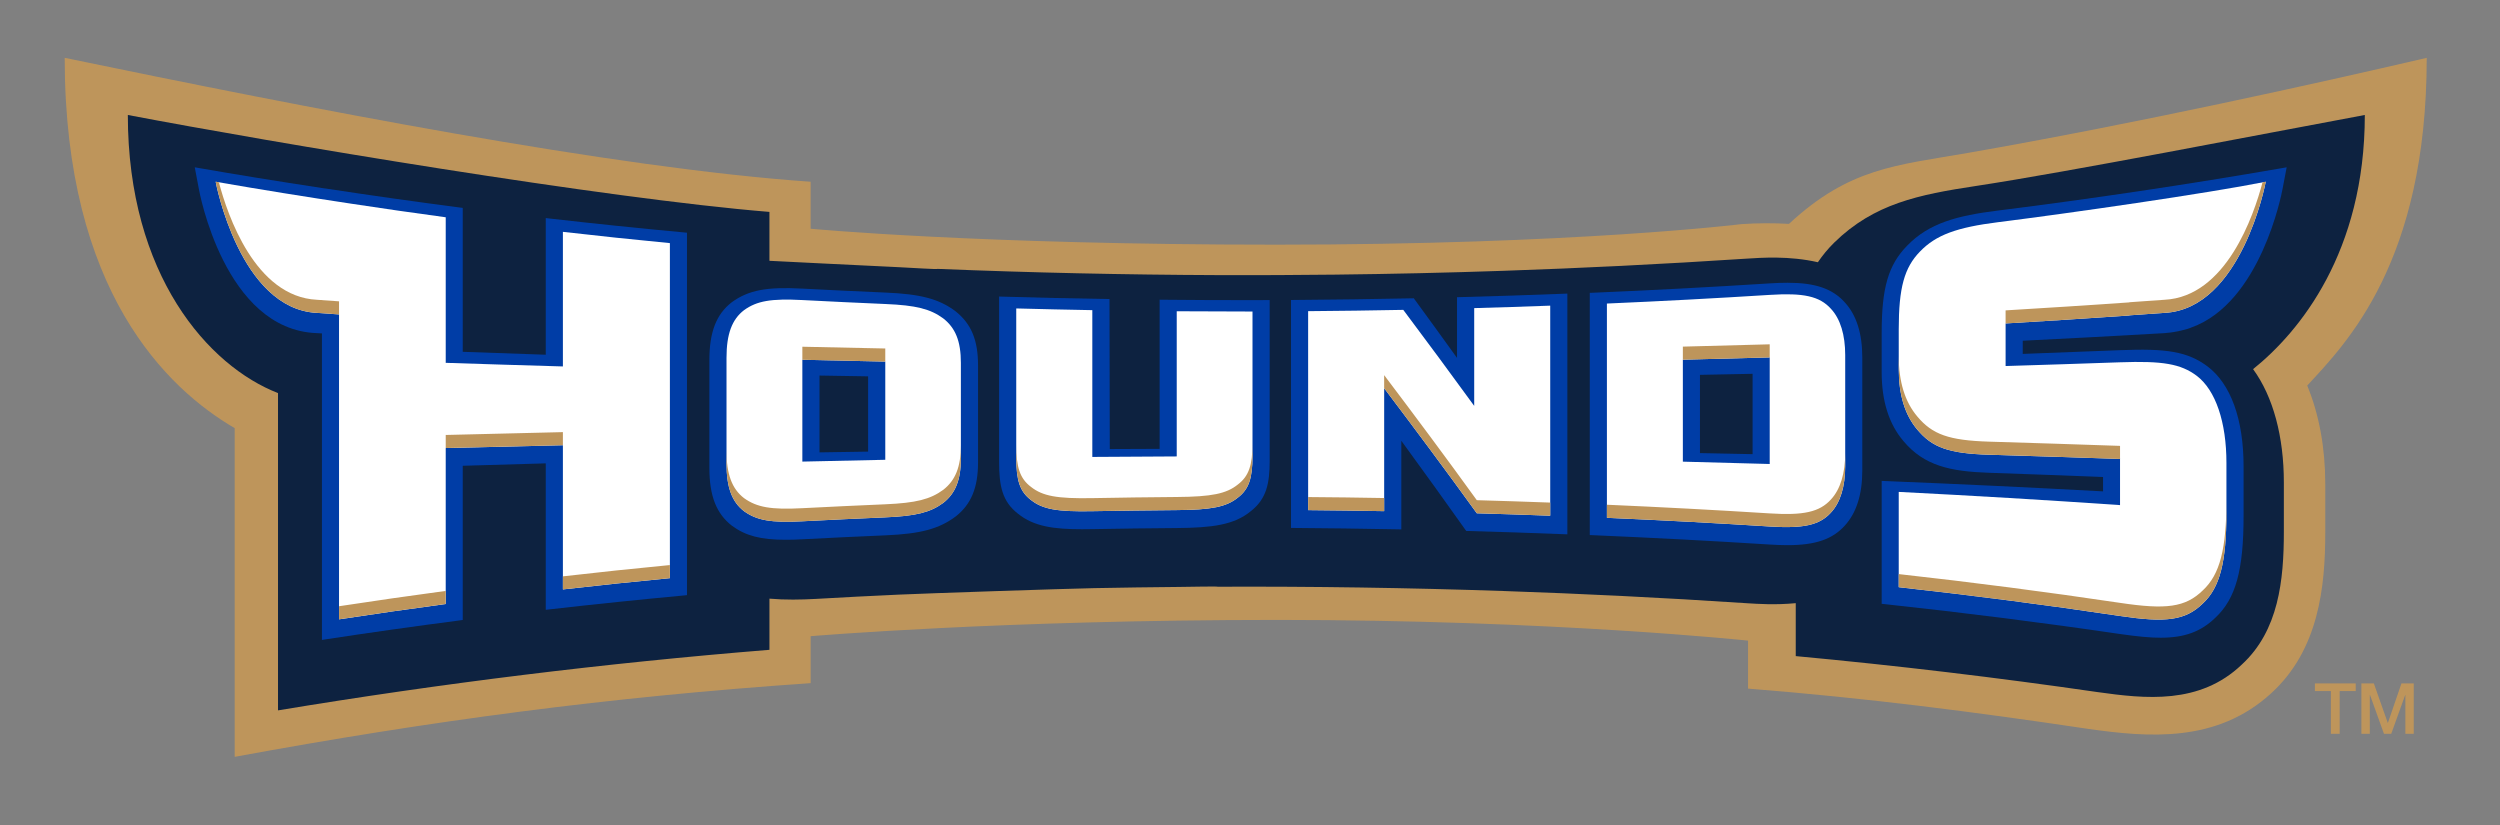
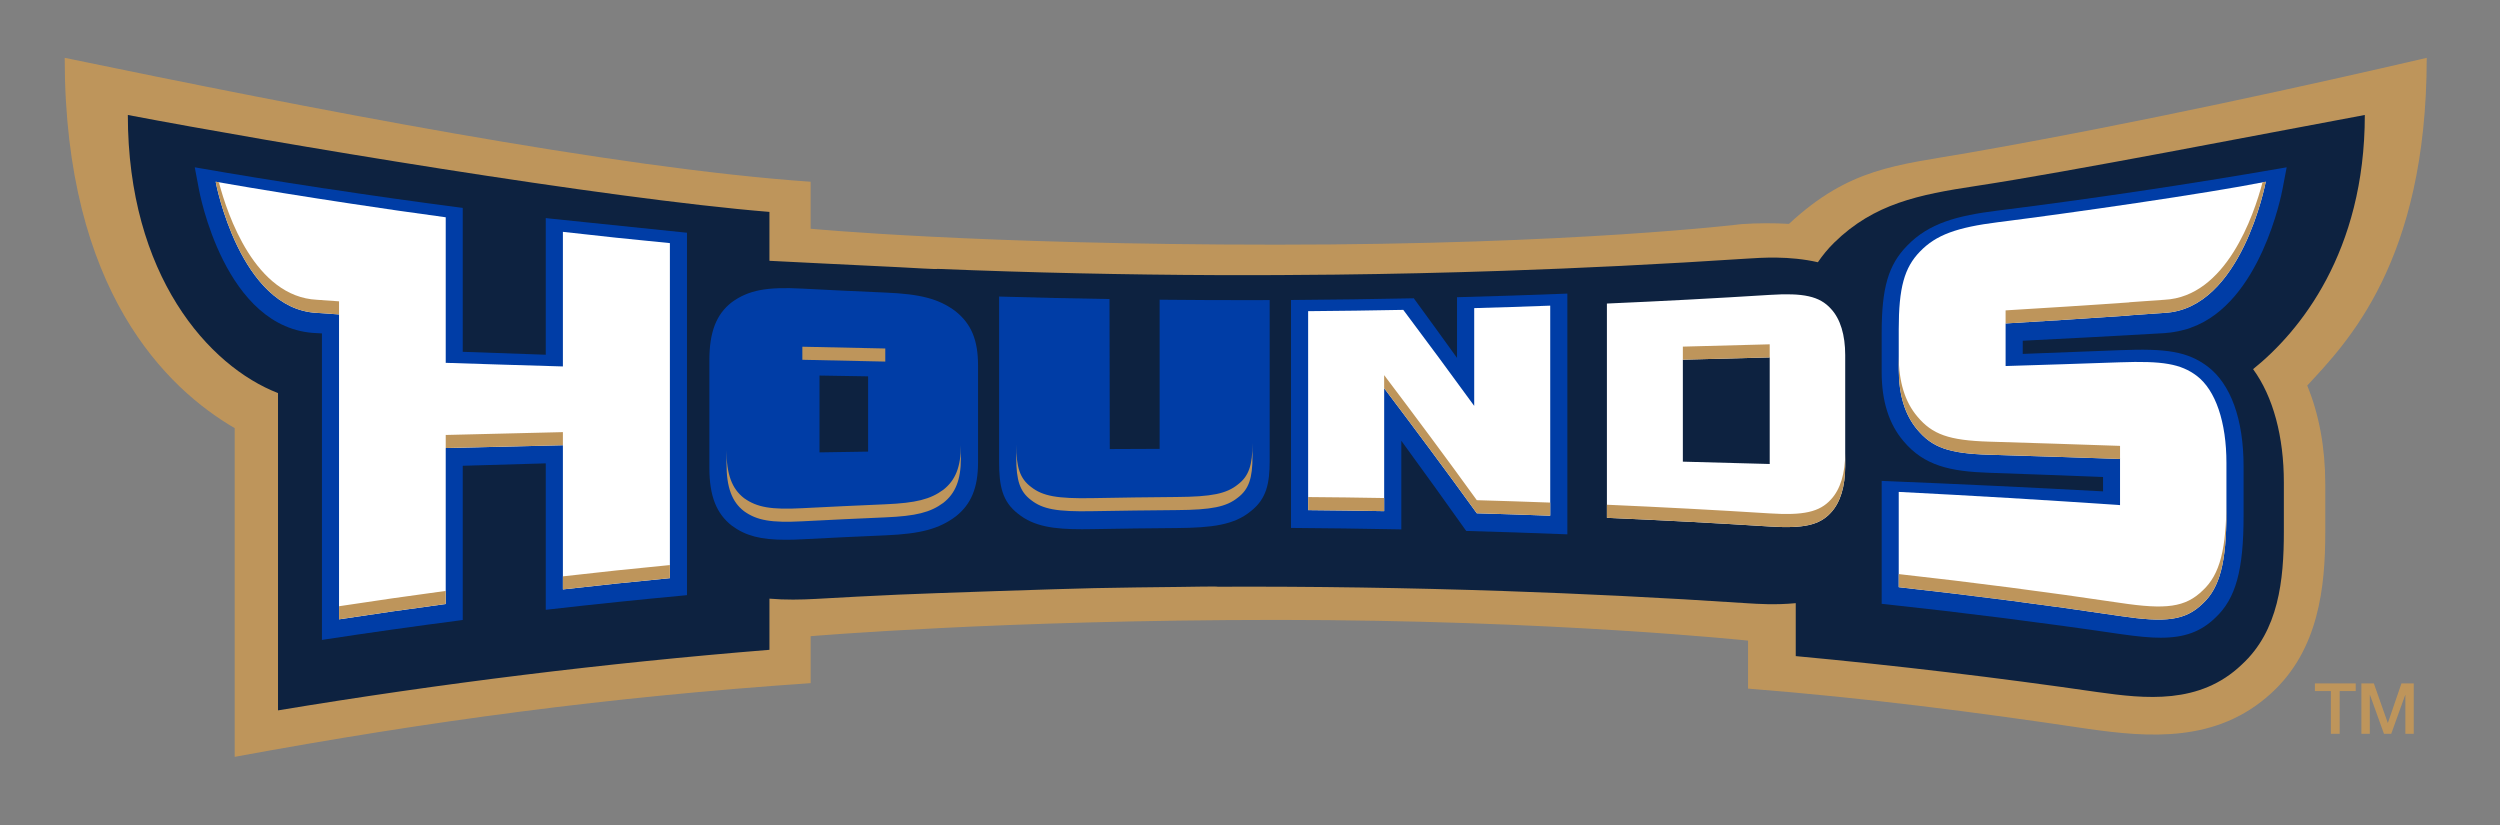
<svg xmlns="http://www.w3.org/2000/svg" version="1.1" id="Layer_1" x="0px" y="0px" width="1024px" height="338px" viewBox="0 0 1024 338" enable-background="new 0 0 1024 338" xml:space="preserve">
  <rect x="0" y="0" width="1024" height="338" fill="#808080" stroke="none" />
  <g id="Layer_2_1_">
    <g>
      <path fill="#BE955B" d="M713.168,91.813c6.962-0.472,13.445-0.472,19.597-0.108c24.785-23.016,43.886-23.942,73.255-29.063    c70.195-12.27,142.395-28.367,187.964-38.947c0,83.749-33.04,117.025-48.951,134.228c4.834,11.705,7.396,25.404,7.396,40.301    c0,6.64,0,13.271,0,19.911c0,22.224-2.651,48.053-22.13,65.802c-22.274,20.476-50.312,18.113-74.851,14.634    c-47.89-7.137-90.21-12.577-139.446-16.518c0-6.561,0-13.111,0-19.65c0,0-79.611-8.486-192.74-8.486    c-113.121,0-191.226,6.672-191.226,6.672c0,6.396,0,12.816,0,19.232C249.052,285.489,176.51,295.218,96.132,310    c0-44.877,0-89.759,0-134.635C68.451,159.199,26.5,119.378,26.5,23.692c98.782,20.441,224.509,45.17,305.534,50.748    c0,6.417,0,12.835,0,19.25c0,0,68.287,6.527,190.707,6.527C645.163,100.219,713.168,91.813,713.168,91.813z" />
      <g>
        <path fill="#0D2240" d="M968.627,47.095c-41.824,7.771-121.362,23.335-159.36,29.092c-23.261,3.524-41.668,7.195-57.981,23.192     c-2.666,2.613-4.814,5.306-6.688,8.033c-11.718-2.686-23.188-1.857-29.08-1.479c-17.17,1.131-34.343,2.116-51.526,2.971     c-16.058,0.799-32.123,1.467-48.181,2.019c-22.975,0.781-45.931,1.306-68.92,1.565c-16.02,0.19-32.055,0.257-48.08,0.202     c-38.26-0.152-76.502-1.001-114.732-2.552c0,0.267-10.95-0.463-15.874-0.696c-11.351-0.516-53.044-2.617-53.044-2.617V86.796     c-67.296-5.46-203.977-28.492-262.802-39.701c0,65.684,33.084,102.898,61.512,113.908c0,43.32,0,86.624,0,129.967     c66.786-11.085,133.995-19.365,201.291-24.806c0-6.985,0-13.979,0-20.955c6.512,0.564,12.915,0.437,19.046,0.101     c11.324-0.665,22.646-1.23,33.998-1.753c11.827-0.535,66.627-2.382,80.036-2.654c11.544-0.229,23.088-0.38,34.641-0.491     c4.075-0.043,15.931-0.292,15.931-0.087c39-0.162,78.016,0.438,117,1.753c16.057,0.555,32.121,1.221,48.18,2.016     c17.186,0.856,34.356,1.841,51.525,2.989c4.342,0.271,11.75,0.782,20.017-0.03c0,7.234,0,14.459,0,21.693     c41.309,3.851,82.526,8.778,123.641,14.739c19.522,2.742,41.799,5.222,59.044-11.257c15.155-13.92,17.244-34.633,17.244-54.413     c0-6.745,0-13.472,0-20.19c0-18.691-4.32-35.078-12.604-46.423C941.916,135.897,968.627,103.265,968.627,47.095z" />
      </g>
      <g>
        <path fill="#BE955B" d="M948.18,279.916h16.727v3.134h-6.574v17.518h-3.607V283.05h-6.543L948.18,279.916L948.18,279.916z" />
        <path fill="#BE955B" d="M967.236,279.916h5.09l5.701,16.169h0.06l5.553-16.169h5.032v20.649h-3.437v-15.938h-0.059l-5.729,15.938     h-2.975l-5.728-15.938h-0.072v15.938h-3.438V279.916L967.236,279.916z" />
      </g>
      <g>
-         <path fill="#003DA6" d="M225.173,89.511l-1.631-0.196v55.98c-11.342-0.382-22.668-0.771-34.004-1.194V85.15l-1.268-0.161     c-18.146-2.364-36.55-4.966-54.751-7.752l-0.795-0.093c-19.871-3.032-36.028-5.657-50.863-8.252l-2.089-0.362l1.679,8.876     c0.105,0.581,10.387,57.665,48.264,59.042l2.151,0.115v125.556l1.685-0.271c17.486-2.667,35.894-5.278,54.72-7.729l1.268-0.181     V190.78c11.335-0.348,22.662-0.665,34.004-0.987v59.986l1.625-0.19c18.792-2.146,37.273-4.04,54.895-5.684l1.324-0.131V95.317     l-1.324-0.125C261.697,93.495,243.238,91.58,225.173,89.511z" />
+         <path fill="#003DA6" d="M225.173,89.511l-1.631-0.196v55.98c-11.342-0.382-22.668-0.771-34.004-1.194V85.15l-1.268-0.161     c-18.146-2.364-36.55-4.966-54.751-7.752l-0.795-0.093c-19.871-3.032-36.028-5.657-50.863-8.252l-2.089-0.362l1.679,8.876     c0.105,0.581,10.387,57.665,48.264,59.042l2.151,0.115v125.556l1.685-0.271c17.486-2.667,35.894-5.278,54.72-7.729l1.268-0.181     V190.78c11.335-0.348,22.662-0.665,34.004-0.987v59.986l1.625-0.19c18.792-2.146,37.273-4.04,54.895-5.684l1.324-0.131V95.317     l-1.324-0.125z" />
        <path fill="#003DA6" d="M391.36,127.472c-6.732-5.032-14.245-7.035-28.692-7.637c-11.323-0.479-22.631-1.023-33.948-1.617     c-14.562-0.783-22.122,0.554-29.083,5.657c-6.276,4.913-9.076,12.204-9.076,23.619v44.154c0,11.434,2.844,18.736,9.238,23.697     c5.657,4.15,11.835,5.743,22.024,5.743c2.109,0,4.399-0.058,6.896-0.198c11.316-0.598,22.625-1.138,33.948-1.616     c14.437-0.608,21.975-2.637,28.819-7.759c6.31-4.973,9.115-11.773,9.115-22.043v-39.815     C400.604,139.271,397.84,132.634,391.36,127.472z M355.578,154.153v30.826c-6.644,0.1-13.272,0.204-19.911,0.317v-31.474     C342.306,153.941,348.936,154.048,355.578,154.153z" />
        <path fill="#003DA6" d="M476.462,122.771l-1.479-0.016v61.092l-20.421,0.087l-0.114-61.452l-1.445-0.016     c-14.407-0.233-28.627-0.55-42.253-0.957l-1.517-0.044v67.878c0,9.585,1.271,16.11,7.751,21.085     c6.543,5.297,14.895,6.354,26.238,6.354c1.351,0,2.756-0.012,4.22-0.044c11.521-0.217,23.047-0.357,34.56-0.447     c14.373-0.116,23.448-1.247,30.24-6.845c6.534-5.06,7.811-11.431,7.811-20.7v-65.827l-9.682,0.021     C499.065,122.939,487.761,122.88,476.462,122.771z" />
        <path fill="#003DA6" d="M598.217,121.699l-1.421,0.044v24.857c-5.75-8.005-11.51-15.931-17.26-23.807l-0.447-0.616l-0.771,0.013     c-15.854,0.32-32.023,0.553-48.078,0.668l-1.451,0.018v93.372h1.451c13.372,0.101,27.191,0.273,42.25,0.565l1.492,0.031v-36.304     c9.615,13.185,18.189,25.089,26.162,36.347l0.435,0.591l0.728,0.02c12.501,0.328,25.309,0.766,39.16,1.307l1.521,0.056v-98.608     l-1.521,0.059C626.439,120.856,612.226,121.329,598.217,121.699z" />
-         <path fill="#003DA6" d="M732.199,115.818c-2.191,0-4.628,0.078-7.413,0.261c-24.062,1.529-48.354,2.813-72.21,3.82l-1.408,0.05     v99.214l1.408,0.058c24.163,1.032,48.453,2.307,72.21,3.815c2.814,0.176,5.249,0.264,7.425,0.264     c11.401,0,18.432-2.425,23.479-8.082c4.718-5.181,7.108-12.75,7.108-22.491v-46.317c0-9.758-2.377-17.312-7.077-22.444     C750.643,118.253,743.612,115.818,732.199,115.818z M717.867,153.109v32.914c-7.192-0.144-14.369-0.305-21.564-0.436v-32.052     C703.498,153.401,710.675,153.259,717.867,153.109z" />
        <path fill="#003DA6" d="M886.714,136.447c0.306-0.026,0.624-0.069,0.827-0.103c3.352-0.188,8.672-1.53,10.04-2.204     c28.409-10.164,36.993-54.823,37.342-56.708l1.697-8.903l-2.089,0.362c-38.462,6.672-77.547,12.507-116.157,17.346     c-16.794,2.103-28.266,5.134-37.228,14.416c-7.689,7.876-10.411,17.201-10.411,35.664v16.239c0,11.678,2.983,21.14,8.889,28.084     c8.483,10.17,19.274,12.476,35.07,13.011c15.588,0.534,31.148,1.119,46.713,1.74v5.875c-29.92-1.623-59.913-3.047-89.153-4.222     l-1.519-0.074v50.357l1.315,0.133c32.561,3.506,64.901,7.606,96.141,12.209c7.457,1.073,12.488,1.541,16.83,1.541     c9.785,0,16.5-2.47,22.443-8.242c8.285-7.771,11.502-19.421,11.502-41.551v-20.453c0-19.202-5.25-33.735-14.808-40.914     c-8.12-6.023-16.677-7.402-35.822-6.619c-13.271,0.546-26.539,1.049-39.825,1.528v-5.396     C847.078,138.651,866.641,137.607,886.714,136.447z" />
      </g>
      <g>
-         <path fill="#FFFFFF" d="M393.576,187.789c0,8.79-2.247,14.316-7.208,18.189c-5.278,3.885-11.141,5.396-23.755,5.93     c-11.327,0.479-22.639,1.032-33.967,1.611c-12.771,0.67-18.609-0.349-23.881-4.135c-4.951-3.785-7.192-9.76-7.186-19.501     c0-14.447,0-28.881,0-43.327c0-9.746,2.235-15.729,7.186-19.521c5.272-3.801,11.112-4.802,23.881-4.133     c11.328,0.594,22.64,1.131,33.967,1.619c12.614,0.513,18.478,2.026,23.755,5.909c4.961,3.885,7.208,9.281,7.208,18.222     C393.576,161.698,393.576,174.74,393.576,187.789z M362.612,188.33c0-13.414,0-26.815,0-40.225     c-11.327-0.211-22.639-0.46-33.968-0.74c0,13.911,0,27.812,0,41.704C339.975,188.791,351.286,188.548,362.612,188.33z" />
-         <path fill="#FFFFFF" d="M513.024,127.602c0,19.751,0,39.523,0,59.305c0,9.021-1.521,13.521-6.014,16.928     c-4.688,3.769-10.716,5.006-25.021,5.104c-11.519,0.087-23.048,0.249-34.576,0.447c-14.462,0.28-20.334-0.81-25.12-4.581     c-4.532-3.407-6.04-8.021-6.04-17.319c0-20.384,0-40.771,0-61.151c10.392,0.283,20.776,0.515,31.16,0.702     c0,20.044,0,40.083,0,60.12c11.528-0.087,23.06-0.162,34.576-0.206c0-19.822,0-39.64,0-59.462     C492.345,127.564,502.684,127.602,513.024,127.602z" />
        <path fill="#FFFFFF" d="M535.811,127.455c12.992-0.103,25.987-0.281,38.972-0.533c9.68,12.921,19.36,26.001,29.05,39.326     c0-13.332,0-26.684,0-40.043c10.385-0.284,20.77-0.621,31.139-1.013c0,28.675,0,57.362,0,86.038     c-10.021-0.379-20.046-0.696-30.064-0.987c-12.646-17.506-25.309-34.487-37.953-51.229c0,16.783,0,33.562,0,50.356     c-10.376-0.186-20.755-0.336-31.139-0.423C535.811,181.803,535.811,154.619,535.811,127.455z" />
        <path fill="#FFFFFF" d="M658.188,124.332c22.247-0.966,44.48-2.146,66.688-3.546c13.794-0.879,20.405,0.508,25.077,5.7     c3.885,4.153,5.844,10.761,5.844,18.946c0,15.192,0,30.378,0,45.577c0,8.169-1.959,14.764-5.844,18.94     c-4.672,5.165-11.283,6.591-25.077,5.699c-22.205-1.404-44.438-2.592-66.688-3.549     C658.188,182.847,658.188,153.581,658.188,124.332z M724.873,190.052c0-14.561,0-29.111,0-43.657     c-11.849,0.349-23.712,0.666-35.576,0.939c0,13.93,0,27.842,0,41.761C701.161,189.387,713.024,189.704,724.873,190.052z" />
        <path fill="#FFFFFF" d="M899.77,153.924c-6.539-4.894-13.927-6.147-31.397-5.526c-15.606,0.541-31.228,1.062-46.876,1.529     c0-5.808,0-11.623,0-17.438c16.912-1,33.809-2.101,50.673-3.261c0-0.019,0-0.043,0-0.059c4.538-0.32,9.326-0.653,14.388-1.019     c31.617-1.564,41.48-53.484,41.495-53.711c-24.104,4.806-80.714,12.943-109.515,16.553c-17.01,2.135-25.557,5.218-32.126,12.056     c-6.378,6.569-8.686,14.729-8.686,31.854c0,5.417,0,10.84,0,16.269c0,10.628,2.553,18.84,7.626,24.833     c6.121,7.292,12.882,9.76,29.367,10.25c17.9,0.533,35.797,1.119,53.651,1.739c0,6.312,0,12.607,0,18.897     c-30.153-2.075-60.365-3.872-90.646-5.408c0,13.011,0,26.018,0,39.027c30.279,3.36,60.491,7.277,90.646,11.792     c18.767,2.814,26.742,1.884,33.935-5.146c6.946-6.471,9.646-16.854,9.646-37.075c0-6.812,0-13.646,0-20.464     C911.949,172.938,907.543,159.809,899.77,153.924z" />
        <path fill="#FFFFFF" d="M230.563,94.963v55.132c-16.014-0.475-32.015-0.939-47.994-1.48v-59.62     c-12.893-1.728-25.773-3.609-38.638-5.556c-18.55-2.797-37.084-5.774-55.59-8.999c0,0.227,9.862,52.146,41.466,53.711     c3.292,0.233,6.273,0.437,9.063,0.638v124.889c14.547-2.231,29.125-4.319,43.699-6.278v-63.886     c15.979-0.404,31.98-0.796,47.994-1.146v59.058c14.586-1.665,29.198-3.208,43.825-4.612V99.582     C259.761,98.174,245.15,96.635,230.563,94.963z" />
      </g>
      <path fill="#BE955B" d="M138.871,253.677c14.547-2.231,29.125-4.319,43.699-6.278v-5.365c-14.574,1.958-29.152,4.062-43.699,6.278    V253.677z M230.563,176.998c-16.014,0.35-32.015,0.76-47.994,1.162v5.354c15.979-0.404,31.98-0.796,47.994-1.146V176.998z     M138.871,123.425c-2.791-0.19-5.771-0.404-9.063-0.639c-25.279-1.25-36.621-34.661-40.157-48.138    c-0.438-0.072-0.875-0.145-1.309-0.208c0,0.228,9.862,52.146,41.466,53.711c3.292,0.233,6.273,0.437,9.063,0.64V123.425z     M230.563,241.424c14.586-1.665,29.198-3.208,43.825-4.612v-5.365c-14.627,1.405-29.239,2.946-43.825,4.626V241.424z     M362.612,142.742c-11.327-0.208-22.639-0.457-33.968-0.725v5.348c11.329,0.279,22.641,0.528,33.968,0.74V142.742z     M814.719,186.253c17.9,0.533,35.797,1.117,53.651,1.739v-5.363c-17.854-0.627-35.751-1.188-53.651-1.729    c-16.484-0.504-23.246-2.972-29.367-10.275c-5.073-5.985-7.626-14.189-7.626-24.812v5.358c0,10.628,2.553,18.84,7.626,24.832    C791.473,183.295,798.232,185.763,814.719,186.253z M724.873,141.032c-11.849,0.35-23.712,0.652-35.576,0.942v5.359    c11.864-0.273,23.729-0.592,35.576-0.939V141.032z M507.013,198.463c-4.688,3.771-10.716,5.004-25.021,5.107    c-11.519,0.102-23.048,0.23-34.576,0.466c-14.462,0.258-20.334-0.832-25.12-4.6c-4.532-3.407-6.04-8.007-6.04-17.3v5.346    c0,9.3,1.508,13.912,6.04,17.319c4.786,3.771,10.658,4.86,25.12,4.581c11.528-0.198,23.06-0.36,34.576-0.447    c14.307-0.1,20.333-1.337,25.021-5.104c4.492-3.406,6.014-7.906,6.014-16.929v-5.364    C513.024,190.562,511.504,195.057,507.013,198.463z M868.37,246.933c-30.153-4.495-60.365-8.423-90.646-11.787v5.365    c30.279,3.36,60.491,7.277,90.646,11.792c18.767,2.814,26.742,1.884,33.935-5.146c6.946-6.471,9.646-16.854,9.646-37.075v-5.363    c0,20.232-2.698,30.604-9.646,37.066C895.112,248.822,887.137,249.75,868.37,246.933z M724.873,210.286    c-22.205-1.402-44.438-2.579-66.688-3.55v5.365c22.248,0.957,44.481,2.145,66.688,3.549c13.794,0.891,20.405-0.534,25.077-5.699    c3.885-4.179,5.844-10.771,5.844-18.94v-5.364c0,8.162-1.959,14.764-5.844,18.941C745.278,209.75,738.667,211.169,724.873,210.286    z M872.167,129.169c4.538-0.32,9.326-0.653,14.388-1.019c31.617-1.564,41.48-53.484,41.495-53.711    c-0.405,0.08-0.901,0.167-1.321,0.252c-3.552,13.481-14.894,46.845-40.174,48.094c-5.062,0.36-9.85,0.703-14.388,1.015v0.059    c-16.864,1.169-33.761,2.263-50.673,3.271v5.356c16.912-1,33.809-2.101,50.673-3.261V129.169z M535.811,208.949    c10.386,0.087,20.765,0.237,31.141,0.423v-5.377c-10.376-0.19-20.755-0.321-31.141-0.396V208.949z M566.949,153.656v5.357    c12.646,16.74,25.307,33.724,37.953,51.229c10.021,0.291,20.045,0.608,30.064,0.987v-5.371    c-10.021-0.373-20.046-0.695-30.064-0.979C592.256,187.372,579.596,170.383,566.949,153.656z M362.612,206.556    c-11.327,0.479-22.639,1.02-33.968,1.599c-12.77,0.686-18.608-0.349-23.88-4.116c-4.951-3.804-7.192-9.776-7.186-19.523v5.371    c-0.006,9.739,2.235,15.716,7.186,19.501c5.272,3.786,11.112,4.805,23.88,4.135c11.329-0.579,22.641-1.133,33.968-1.611    c12.616-0.533,18.478-2.045,23.755-5.93c4.961-3.873,7.208-9.399,7.208-18.189v-5.362c0,8.789-2.247,14.327-7.208,18.188    C381.09,204.5,375.229,206.021,362.612,206.556z" />
    </g>
  </g>
  <g id="Guides">
</g>
</svg>